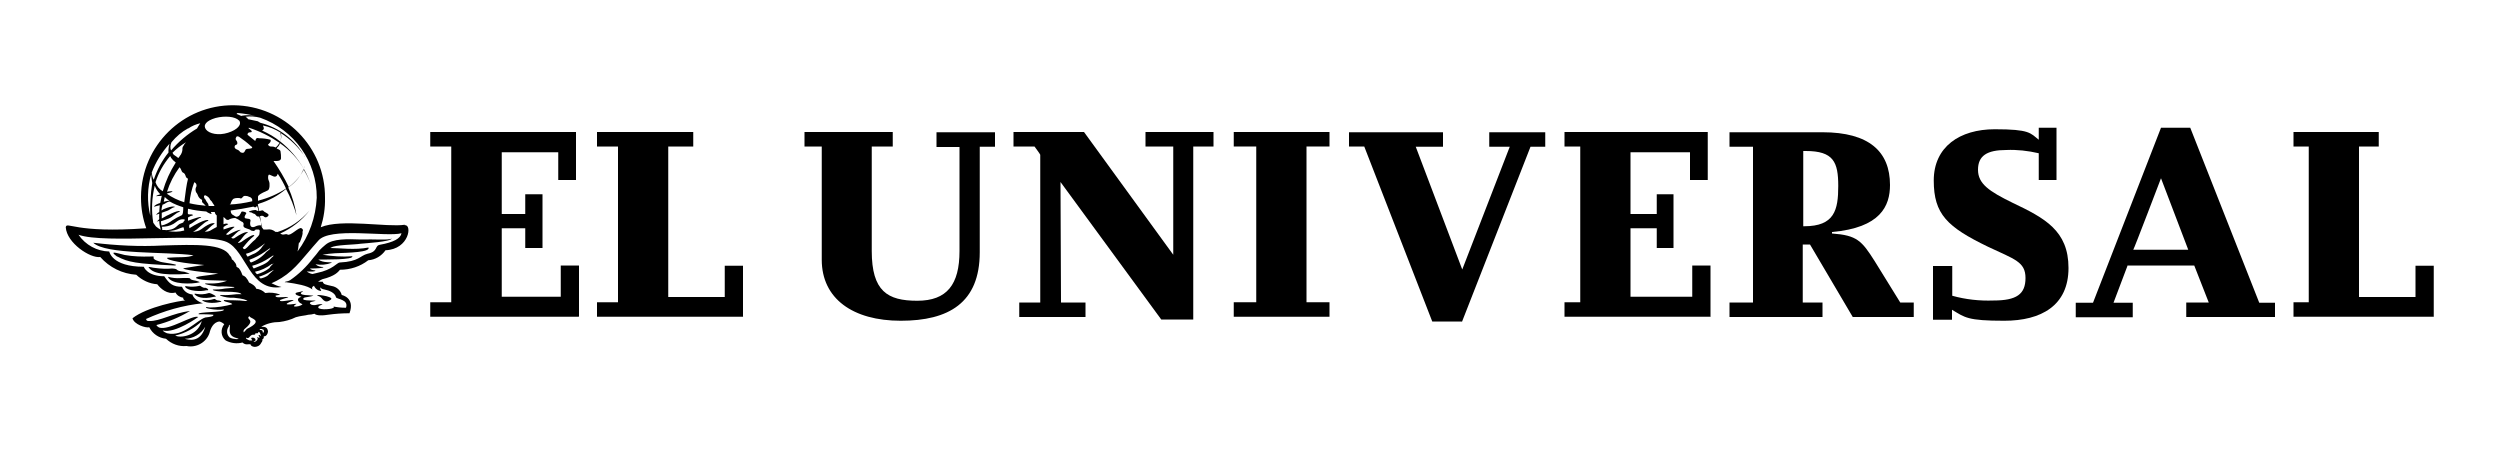
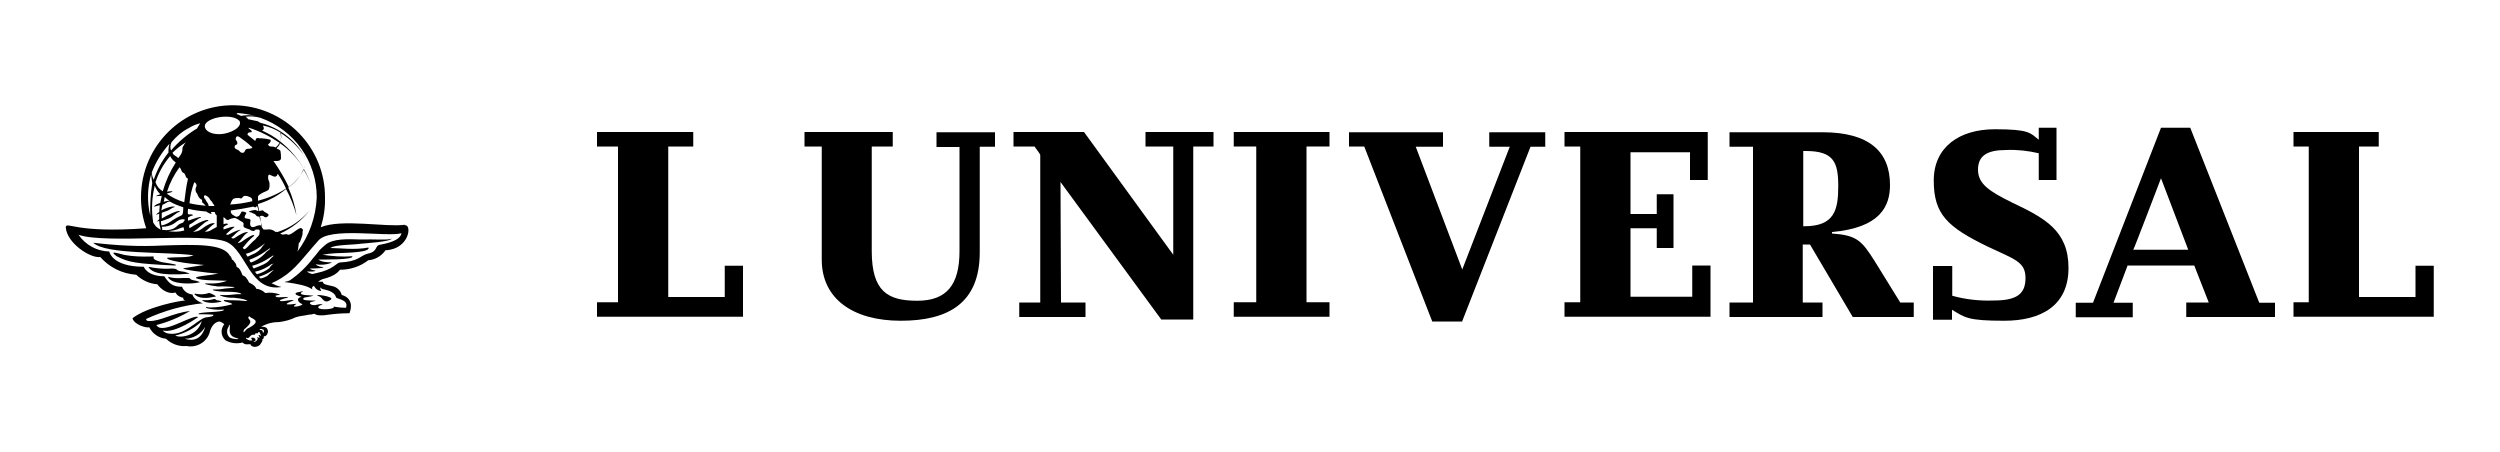
<svg xmlns="http://www.w3.org/2000/svg" viewBox="0 0 1000 180.8" data-name="Capa 1" id="Capa_1">
-   <path d="M231.5,126.7h-59.4v-5.8h8.4v-62.3h-8.4v-5.8h58.3v19.2h-7.1v-11.1h-22.6v24.7h9.4v-7.9h6.9v21.5h-6.9v-7.9h-9.4v27.4h23.6v-12.5h7.3v20.3Z" data-name="Trazado 1039" id="Trazado_1039" />
  <path d="M297.3,126.7h-58.5v-5.8h8.4v-62.3h-8.4v-5.8h38.5v5.8h-10v60.2h22.6v-12.5h7.3v20.3Z" data-name="Trazado 1040" id="Trazado_1040" />
  <path d="M397.8,58.7h-5.9v42.2c0,20.3-12.5,27.4-31.6,27.4s-31.6-8.8-31.6-24.4v-45.3h-6.9v-5.8h35.3v5.8h-8.4v41.8c0,16.1,6.3,19.9,18.2,19.9s16.9-6.5,16.9-19.9v-41.6h-9.2v-5.9h23.4v5.8Z" data-name="Trazado 1041" id="Trazado_1041" />
  <path d="M424.4,121h9.8v5.8h-26.5v-5.8h8.4v-59.1c0-.2-2.3-3.3-2.3-3.3h-8.4v-5.8h28.2l35.7,49.1v-43.3h-11.1v-5.8h27.2v5.8h-8.1v69.2h-12.8l-40.3-55,.2,48.1Z" data-name="Trazado 1042" id="Trazado_1042" />
  <path d="M531.8,126.7h-38.3v-5.8h9v-62.3h-9v-5.8h38.3v5.8h-9.2v62.3h9.2v5.8Z" data-name="Trazado 1043" id="Trazado_1043" />
  <path d="M584.6,128.6h-11.7l-27.2-70h-6.1v-5.7h37.6v5.8h-10.9l18.6,49.1,19-49.1h-8.2v-5.8h22.4v5.8h-5.9l-27.4,70Z" data-name="Trazado 1044" id="Trazado_1044" />
  <path d="M684.3,126.7h-58.5v-5.8h6.3v-62.3h-6.3v-5.8h57.3v19.2h-7.1v-11.1h-23.8v24.7h10.5v-7.9h6.7v21.5h-6.7v-7.9h-10.5v27.4h24.7v-12.5h7.3v20.3Z" data-name="Trazado 1045" id="Trazado_1045" />
  <path d="M732.8,92.8c19.4-1.7,23.2-10.4,23.2-18.8,0-13.4-8.4-21.1-27-21.1h-37.2v5.8h9.4v62.3h-9.4v5.8h37.2v-5.8h-7.9v-23.2h2.9l17.1,29h24.4v-5.8h-5.4l-10.2-16.5c-5.2-8.2-7.1-10.4-17.1-11.1v-.6ZM721.3,60.4h1c11.1,0,13,4.4,13,14s-1.5,16.1-13.6,16.1h-.4v-30.1Z" data-name="Trazado 1046" id="Trazado_1046" />
  <path d="M780.9,127.9h-7.7v-21.5h7.7v11.9c5.4,1.5,10.9,2.1,16.5,1.9,9.2,0,12.8-2.5,12.8-9s-4.4-7.5-15-12.5c-16.3-7.9-21.7-13-21.7-26.5s10.4-20.5,24.4-20.5,14.2,1.5,17.6,4.2v-4.8h7.1v20.9h-7.1v-10.7c-4.3-1-8.7-1.5-13-1.3-7.7,0-11.3,2.3-11.3,7.9s4.4,8.6,13.8,13.2c12.8,6.1,22.4,11.1,22.4,26.1s-10.9,21.1-25.7,21.1-15.7-1.3-20.9-4.4v4Z" data-name="Trazado 1047" id="Trazado_1047" />
  <path d="M850.9,106.2h26.8l5.8,14.8h-9v5.8h35.5v-5.7h-6.3l-27.6-70h-11.7l-27.2,70h-6.9v5.8h22.8v-5.8h-7.7l5.6-14.8ZM875.4,99.9h-22.1c.2,0,11.1-28.6,11.1-28.6l10.9,28.6Z" data-name="Trazado 1048" id="Trazado_1048" />
  <path d="M973.6,126.7h-56.2v-5.8h6.1v-62.3h-6.1v-5.8h34.1v5.8h-7.9v60.2h22.6v-12.5h7.3v20.3Z" data-name="Trazado 1049" id="Trazado_1049" />
  <path d="M46.9,102.6c4.4,2.3,7.5,2.9,23,3.6,2.5-.4-4.6-1.1-5.8-1.5-5.2-1.5-.6-2.3-4-2.1-3.4.1-6.8,0-10.2-.6-3.3-.8-6.5-1.9-3.1.6" data-name="Trazado 1050" id="Trazado_1050" />
  <path d="M124.2,84.2c.2-.2.4-.6.6-.8-.2.2-.4.5-.6.8" data-name="Trazado 1051" id="Trazado_1051" />
-   <path d="M74.1,114.8c1.1,1.7,6.5,1.9,8.4,1.3,1.5.2.6-.8-.4-1-1,.2-1.9-.8-2.1-.8-4.4,1-6.3-.4-5.9.4" data-name="Trazado 1052" id="Trazado_1052" />
  <path d="M161.9,89.9c-6.9,1.1-25.5-2.5-33.6,1,1.2-3.8,1.8-7.7,1.7-11.7.2-20.3-16.2-36.9-36.5-37.1-20.3-.2-36.9,16.2-37.1,36.5,0,.2,0,.4,0,.6,0,4.1.7,8.2,2.1,12.1-28.8,2.1-31.8-2.9-32.2-.4.4,6.3,9.8,12.5,13.8,11.9,3.7,4.2,8.8,6.7,14.4,7.1,2.3,2.2,5.3,3.6,8.4,3.8,1.3,1.7,4,4.2,7.3,3.3.6,1.2,1.8,1.9,3.1,2.1,0,0-.2.8.8,1.1-1.9,0-15.3,2.5-21.1,7.1.6,2.5,5.4,4,6.7,3.6,1.3,2.6,3.8,4.3,6.7,4.6,2.2,2.1,5.2,3.2,8.2,2.9,3.9.8,7.9-1.4,9.2-5.2.4-1.7,1.5-4.4,4-4.6.7.2,1.4.6,1.9,1.1-1.6,2-1.4,4.9.6,6.5,0,0,0,0,0,0,2.1,1.1,4.5,1.4,6.7.8,1.3,1.3,2.5.4,3.3.8-.2.4,1.1,1.3,2.5.8.8-.2,1.4-.8,1.7-1.5.4-.4.6-1.1.4-1.3.8-.4.6-1,.6-1.3,1,.2,1.7-1.1,1.7-1.9-.2-1.7-1.1-1.9-2.7-1.9,2.2-1.3,4.7-1.9,7.3-1.9,2.3-.3,4.5-.9,6.5-1.9,1.9-.6,3.5-.6,5-1,.8,0,1.7-.2,2.5-.4.4.4,1.7,1,5.4.4,2.9-.4,5.7-.6,8.6-.6,2.3-6.3-3.1-7.3-3.1-7.3-.5-1.9-2.1-3.3-4-3.6-2.5-.6-3.3-.6-3.6-1.7-.6,0-1.3,0-1.9,0,.5-.4,1.1-.7,1.7-1,5.2-1.3,6.3-2.9,7.1-3.8,4.1,0,8.1-1.3,11.3-3.8,2.8-.2,5.3-1.7,6.9-4,9.6-.4,10.7-10.5,7.7-10M104.4,111.5c-.2-.2-.6-.4-.8-.8,1.6-.5,3.2-1.2,4.6-2.1,2.9-1.7,0,.4-.8,1.3,0,0-.4.8-3.1,1.5M75.8,91.4s-.4-1.5.2-1.7c1.1-.4,3.1-2.3,4.4-2.7,0,0,1-1-5.2,1.3v-1.3c.6-.4,1.2-.7,1.9-.8.2-.8-1.5-.2-1.9-.6-.2-.4,0-1,0-2.1,2.4.6,4.8.9,7.3,1.1.4.4,2.9,1.7,1.9.4v-.2h1.5c0,.3.2.7.4,1l.4.4v4.6c-.9.4-1.8,1-2.7,1.5-.7.3-1.4.4-2.1.4,1.5-1,2.1-2.1,4-3.3,0,0-1.1-1-5.4,2.3-1,.7-2.1,1-3.3,1,1.9-.8,4.2-3.8,6.1-4.4.4-.4-1-1.1-7.7,3.1M66.3,92h-1.4c0-.5,0-.9-.2-1.3,1.6,0,3.2-.3,4.6-1.1,1.1-.6,2.1-1.9,3.8-1.9s.2.8.2,1.3c-.4.2-1.1.4-1.5.6-1.5,1-1.7,2.3-5.6,2.5M105.2,50.2c2.5.5,4.9,1.5,7.1,2.9.3,1.1.3,2.4-.2,3.5-2.2-1.8-4.7-3.2-7.3-4.4,1-.4.8-1.1.4-1.9M95.6,48.1h0c1.3,1.7-.6,3.8-4.4,5s-7.5.4-8.8-1.3,0-3.5,3.8-4.6c3.8-1,7.9-.6,9.4,1M73.5,58.3c-.8.6-.4,1.3-.6,2.1-.1.5-.3,1-.6,1.5-.4.4-.6,1-1,1.3-.4-.4-1.1-.8-1.5-1.1-.4-.2-.6-.6-.8-1,1.6-1.6,3.4-3,5.4-4.2-.4.4-.7.9-1,1.3M92.3,81.3c.2-.5.4-1.1.8-1.5.4-.6,1.7-.6,2.1-.6.4,0,.8,0,1.1.2.4,0,.6-.4,1-.8s1-.2,1.3-.2c.6,0,1,.4,1.3.4.3.1.6.3.8.6.2.2.2.8.2,1.1-3,.7-6.1,1.2-9.2,1.3.3,0,.5-.2.6-.4,0,0,0,0,0-.1M100.2,59.4c-.8.2-1.5,0-1.9.4s-.4,1.9-2.1,1.1c-1-1.3-1.3-.8-2.1-1.5-.4-.4-.3-1,0-1.3.1,0,.2-.2.4-.2.6-.2.4-.6.4-1.1-.2-.6-.8-.8-.6-1.5.2-.4.2-1.1,1.3-.6,1.6,1.1,3.2,2.3,4.6,3.6,1,.6.8,1,0,1.1M75.3,51.4c1.4-1,3.1-1.7,4.8-2.1-.4.6-1.1,1.7-1.3,2.1-3.9,2.3-7.4,5.3-10.4,8.8-.4-1.1-.3-2.2.2-3.3,1.9-2.3,4.1-4.2,6.7-5.6M68.4,63.1c.5.7,1.2,1.4,1.9,1.9-2.3,3.6-4,7.4-5.2,11.5-1.4-.8-2.4-2.1-2.9-3.6,1.2-3.8,3.2-7.3,5.8-10.4.2,0,.4.4.4.6M65.9,78.8c.6.6,1.2,1.1,1.9,1.5-.8,0-1.5.2-2.3.4.2-.6.2-1.3.4-1.9M64.1,77.7c-.6.2-1.9.6-1.5.8.6-.2,1.5,0,2.1-.2l-.6,2.9c-.8.2-2.3.8-2.5,1.5.6-.2,1.5-.4,2.3-.6,0,1-.2,1.7-.2,2.7-.5.3-1,.7-1.3,1.1.4,0,1-.4,1.3-.4v1.1c0,.4-.2-2.7,0,1-.2.4-.8.8-1,1,.2,0,.8-.2,1-.2,0,1.2.3,2.3.6,3.5-.7-.4-1.3-.8-1.9-1.3-.4-.6-.8-1-1.1-1.5-.8-4.9-.6-9.9.6-14.8.5,1.3,1.3,2.5,2.3,3.5M60.1,86.3c-1.3-5.5-1.2-11.2.4-16.7,0,1.2.2,2.4.4,3.6-.7,4.3-.9,8.7-.8,13M67,86.1c-.8.4-1.3.8-2.3,1.3v-2.3c.6-.2,1.1-.4,1.7-.6,1.9-.6,1.9-1.3,3.6-1.7,0,0-.6-.8-4.4.8-.2,0-.6.4-1,.6,0-.8.2-1.6.4-2.3,1.3-.4,1.5-1.1,2.9-1.3,1.7,1,3.5,1.7,5.4,2.3,0,1.1,0,3.1-.8,3.3-1.2.5-2.4,1.2-3.5,1.9-1.3,1-2.8,1.8-4.4,2.1-.2-.6-.2-1.1-.2-1.7,1-.3,2.1-.7,3.1-1.1,1.9-.8,2.5-2.1,4.4-2.7.2-.2-.2-1-5,1.5M66.6,77.5c.8-.4,2.7-.6,2.3-1-.7,0-1.4,0-2.1.2,1.1-3.5,2.8-6.8,5-9.8,1,1,.6,1.9,1.7,2.3.8.6.6,1.3,1.1,1.9l.6.4c-.6,2.3-1,5.4-1.5,9.4-2.5-.8-4.9-1.9-7.1-3.5M77.7,72.9c.6.2,1,.8.9,1.5,0,0,0,.2-.1.3-.4.7-.4,1.6,0,2.3.4.4.6,1,.8,1.5.3.6.8,1.1,1.3,1.3.4.2.2,1,.2,1l1.1,1.1.4.4c-2.2-.2-4.4-.5-6.5-1,.2-2.9.9-5.7,1.9-8.4M81.9,79.6c-.6-1.1-.2-1.5.2-1.5.7.3,1.3.7,1.7,1.3.2.6.6.8,1,1.3.2.6.8,1.1,1,1.7h-2.3c-.1-.2-.2-.5-.2-.8-.5-.7-1-1.4-1.3-2.1M97.3,98.9c1.3-1.7,2.7-3.3,4.4-4.6,0,0,.4-1.5-5.2,2.5-.6.2-1.1.6-1.3.2,1.5-1.1,2.3-3.3,4-4,0,0-.6-1-5.2,2.1-.4.4-1.1.4-1.5,0,1.3-1,2.3-2.5,3.8-3.1,0,0-.2-.6-4.6,1.7-.4.3-.9.3-1.3,0,1.1-1.1,2.2-2,3.4-2.9,0,0,0-.6-4.4,1v-1c.6-.4,1.2-.8,1.9-1.1,0,0-.4-.6-1.9,0v-2.9c.4.3.8.6,1.1,1,0,0,.8.4,1.1,0,.8-.4,1.6-.6,2.5-.6.8.3,1.6.8,2.3,1.3.2.2.8.2,1,.8s-.2.8,0,1.1c0,.4.2.6,1.3,1,1.2.4,1.3.4,1.7.8.4.1.8.2,1.1.2.2,0,.6-.4.8-.6h1.1c.8.2.4,1,.4,1.5,0,1.1-1.1,1.5-1.7,2.5-2.5,1.9-4.4,5.4-5,3.1M104.2,90.1c-.8,0-1.6.2-2.3.6-1,.4-1.5,0-1.7-.4-.2-.6-.2-1.3,0-1.9.2-1.1-1.3-.8-2.1-1.1-.6-.4,0-1.3.4-1.9.2-.6-1.3-.8-1.7-.8s-.6,1.5-1.5,1.9c-.8.4-1,.2-1.9-.4-.8-.3-1.2-1.1-1.1-1.9,3-.4,5.9-.9,8.8-1.5.8-.2.4.4,1.1.2.2,0,.4-.2.6-.6.3.7.5,1.4.6,2.1-.4,0-.8-.2-1.1-.4-.9,0-1.8.2-2.7.6-.2.2.6.4,1,.4.4.3.9.5,1.3.6.4.2.6,1,1.3,1s.6,0,.6.4c.4,1.1.8,2.5,1.1,3.8-.2-.4-.4-.4-.6-.6M103.2,80.3v-1.5c-.2-.8,2.3-1.9,2.3-1.9,0,0,1-.4,1.7-.8s.8-2.7.4-3.6c-.4-.8-.5-1.7-.2-2.5.4-.6,1.9,1,2.9.6.6-.2.6-.8.8-1.1,1.3,1.9,2.4,3.9,3.3,5.9-3.3,2.2-7,3.8-10.9,4.8-.1,0-.2,0-.2.2,0,0,0,0,0,0M109.3,64.4h1c.8,0,1.9,0,2.1-1,0-1,0-1.9-.2-2.9-.2-.8-1.3-.8-1.5-1.1v-.2c.6-.5,1.1-1.2,1.3-1.9,3.9,2.7,7.2,6.2,9.6,10.4-1.5,2.8-3.5,5.2-6.1,7.1-1.7-3.6-3.8-7.1-6.1-10.4M111.7,57.3c-.4.7-.9,1.3-1.5,1.7-.5-.3-1-.4-1.5-.4-.6.1-1.3-.2-1.5-.8,0,0,1.5-1.1,1-1.9-1.5-.4-3-.6-4.6-.6-1.3-.4-1.3.6-1.5,1.1-1-.8-2.1-1.7-3.1-2.5,0-1.5,1.7-.6,1.7-1.3s-1.9-1.3-1.1-1.5c4.4,1.4,8.5,3.5,12.3,6.1M96.7,46.4c-.4,0-1.7-.8-2.1-.8l.4-.4c2.4.2,4.8.6,7.1,1.1-1.8-.3-3.6-.3-5.4,0M67.8,57.5c-.3,1.1-.5,2.3-.4,3.5-2.6,3.2-4.6,7-5.9,10.9-.5-.9-.7-1.9-.8-2.9,1.6-4.2,4-8.1,7.1-11.5M72,91.3c.4-.2.9-.3,1.3-.4.2,0,.2.4.4,1.3-2.1.6-4.4.6-6.5.2,1.7,0,3.3-.4,4.8-1.1M99,102.6c-.3-.3-.5-.7-.6-1.1,4.8-1.1,9.6-6.3,6.7-3.1-.9,1.5-2.3,2.7-4,3.3l-2.1,1ZM106.1,100.6c2.7-2.1,2.5-1.3.4.2-1.6,1.9-3.8,3.4-6.1,4.2-.4-.2-.6-.7-.6-1.1,2.2-.8,4.3-1.9,6.3-3.3M109.4,102.4c-2.1,1.7-1.3,2.3-5.4,4-1.1.4-2.5,1-2.5,1-.3-.3-.5-.7-.6-1.1,5.8-1.5,9-5.2,8.4-3.8M108.8,105.7c1.9-1.1-.6.4-1,1.5-1.5,1.2-3.2,2-5,2.5-.3-.3-.6-.6-.8-1,2.4-.5,4.7-1.6,6.7-3.1M119.9,97c.8-2.1,1.3-3.3,1.1-4.2,0-.4.6-.8-.4-1.5s-4.4,3.3-5.6,2.5c-.8-.4-1.3.2-2.1,0-.4-.2-.6-.2-.8-.4,4.6-2.1,8.6-5.2,11.7-9.2-3.4,4-7.8,7-12.8,8.6-.6-.2-.6.2-1-.2-.9-.7-2-1-3.1-.8h-1.5l-.8-1.1c-.1-1.4-.3-2.8-.6-4.2.2-.1.5-.2.8-.2.8,0,.8.6,1.3.6.4.2,1.3-.4,1.3-.8.2-.4-.6-.8-1.1-1.1-.6-.2-.8-.6-1.1-.8s-1.1.2-1.5.2c-.2-1-.4-1.7-.6-2.7q.2,0,.4-.2c4-1.2,7.7-3.2,10.9-5.9,1.8,3.3,3.2,6.9,4.2,10.5-.6-3.8-1.7-7.6-3.3-11.1,2.7-1.8,4.8-4.3,6.1-7.3,1.6,2.6,2.9,5.5,3.6,8.4-.8-3-1.9-5.9-3.5-8.6.2-.4.2-.8.4-1-.2.4-.2.6-.4,1-2.4-4.2-5.6-7.9-9.4-10.9.4-1.1.4-2.3,0-3.5,4,2.5,7.4,5.8,10,9.8l-.2-.2c-3.8-6.8-10.3-11.7-17.8-13.6l-1-.6-3.8-.8c-.3-.4-.7-.8-1.1-1,2-.3,4-.1,5.9.4,13.6,4.8,22.7,17.6,22.6,32-.4,7.8-3,15.2-7.7,21.5.4-1.3.4-3.1.6-3.6M70.1,134.2c4-.9,7.7-2.9,10.7-5.8,0,.2-.2.2-.2.4-1.9,5.8-8.8,6.5-10.5,5.4M73.9,135.5c3.4,0,6.5-1.9,8.2-4.8-1.9,6.7-6.9,5.2-8.2,4.8M91.9,135c-1.3-1.1-1.4-3.1-.4-4.4,0-1,.6-1.1.4.8-.4,3.5,2.3,3.6,3.3,4s-1.9.4-3.3-.4M97.5,132.9c-.2-.4-.2-1,.8-1.7,4.2-3.6-.4-3.3,1.5-4.8-.4,1,6.5,1.5-1.1,5.2-.2.4-.8.8-1.1,1.3M104.2,134.4c0,.2-.2-.2-.2-.2-.2-.4-.6-.2-.6,0,.6.6.4,1.3,0,.8-.2-.1-.4-.2-.6-.2.4.4.4,1-.2,1.5-.4.4-1.1.6-1.1.4,0-.4.4,0,.6-.4.2-.2.2-.8-.4-1.1s-1.5-.2-1.1.4c.2.4.6.6-.2.6-.3,0-.7,0-1-.2-.4-.2-1-.4-1-.8s.4.2.8,0c.6,0,1-1.5,2.3-1.3.2,0,.4,0,.6-.2,0-.2,0-.4.2-.4h.6c.4,0,.4-.2.4-.4.1-.2.3-.2.5,0,0,0,0,0,0,0,.4.6.6,1.3.4,1.5M104.8,131.7c.8,0,1,.8.6,1.3-.4.4-.2-.2-.4-.6,0-.2-.4-.4-.8-.4s-.4-.4-.2-.4h.8ZM127.5,114.1c.4,1,1.3,1.6,2.3,1.7,1.9.4,4.2,1.3,4.6,3.1.2.8,5.2.8,4,4.2-1.9,0-3.7-.2-5.6-.6-.4,0,1.3,0,.6.6-1.1.8-7.3,1-5.9-.6.4-.4,1.5-.6,1.5-.8-.8-.1-1.6,0-2.3.2-.7.2-1.4.2-2.1,0-.8-.4-1.1-1,.6-1.3,1.9-.4.8-.4-1-.4,0,0-3.1,0-2.9-.6,0-.8,1.3-.6,3.3-1.1,1.7-.4,0-.2-1.1-.4,0,0-2.7,0-3.1-.6s1.1-.8.6-1.1c-1,.6-3.3.4-2.7,1.3.2.4,1.7.8,2.3,1-2.1.6-1.5,1.7-.6,2.5.3.1.7.3,1,.6-1,.6-2.1.9-3.3.8-.4-.6,1-.8.8-1.1-7.9,1.1-1.1-1.3-1.1-1.3,0-.8-5.8,1.1-5.4-.2,1.1-.4,2.1-.8,3.3-1-.4-.6-4.4.4-5-.4-.6-.6,1.3-.4,1.7-.8-1.9-.7-3.9-.9-5.9-.6-1-1-2.3-1.6-3.6-1.7-.4-1.3-2.1-2.1-2.9-2.5-.3-.8-.8-1.5-1.3-2.1-.4-.4-.8-.6-1.3-.8-.3-.8-.6-1.6-1.1-2.3-.4-.8-1-.8-1.3-1.1,0-.7-.3-1.4-.8-1.9-.3-.5-.7-.9-1.1-1.1,0-.6-.4-1.1-.8-1.5-2.7-4.8-13.6-4.4-26.8-4-9.3.5-18.6,0-27.8-1.1,5,4.8,29,3.5,40.1,5-2.3,1.1-5.9.6-10.5,1-.8,1,7.3,2.3,14.8,2.9-2.5.4-5.6.8-8.2,1.3-1.7.4,9.2,1.9,13.8,2.1-4.4,1-9.6,1-8.8,1.9,2.1,1,8.2.8,12.3,1-4.8,1.9-9,.6-8.8,1.3,1.7.5,3.4.8,5.2,1,2.2-.1,4.4,0,6.5.2.4.4-1.9.4-3.6.6-4.2.8-5.8,0-4.6.8,1.7.4,3.5.5,5.3.5,2.5,0,5.4.2,5.8,1-1.3-.1-2.7,0-4,.2-3.5.4-5.2-.2-4.4.4,1.7.6,3.5.9,5.4.8,3.8.4,4.8.8,5.4,1.3h-1c-2.7-.4-5.8-.2-8.4-.4-.6.8,2.9.8,3.3,1.7-2.9.8-6,1.3-9,1.3-.6,0-1.7-.4-1.5,0s1.3.4,1.9.6c1.7.3,3.5.4,5.2.2.8,1.3-11.1.8-10,1.9,2,0,4,0,5.9.2-.4.2,1,.6-3.3,1.1-3.5,1.1-8.8,7.9-15.3,6.3-1.5-.6-1.7-1.1-1.7-1.1,5,1.3,14.2-5.4,14.2-5.4-2.3-1-11.7,5.6-15.7,4.2q-1-.6-1-1c4.7-1.2,9.2-3.1,13.4-5.6-6.9.8-12.1,4.2-16.3,4-.8,0-1,0-1.3-.8,7.2-3.3,14.9-5.5,22.8-6.3-1.7-.4-4-2.1-4.2-3.5-1.9-.2-3.5-1.3-4.2-3.1-3.6,0-5-1.1-7.1-4.2-6.9,0-8.2-3.8-8.2-3.8-12.8,0-13.8-6.1-13.8-6.1-4.9-.1-9.5-2.6-12.3-6.7,10.5,3.8,50.2-1.1,59.3,2.9,7.9,3.6,9.2,20.1,21.9,18-1.4-.3-2.8-.9-4-1.5,1.4-.6,2.7-1.3,4-2.1,5.8-3.6,9-8.6,14.6-14.8,4.4-5.8,27.4-1.5,33.4-3.1-.4,2.1-3.1,3.6-8.6,4.6-2.3.4-.6,2.7-5,3.6-3.1.8-3.3,3.1-11.1,3.5-1.1,0-2.7,2.9-9.2,4.2-.6.2-1.1.2-1.7.4-.8-.1-1.6-.5-2.3-1,1.7,0,3.1.2,3.5-.4-.6,0-2.3-.4-2.1-.8,2.7,0,5.6-.2,5.2-.6-1.1,0-2.3-.3-3.1-1.1,2.2.4,4.4.2,6.5-.6.2-.4-3.5.2-5.4-1.3,2.1,0,14.4.2,13.6-1.3-4,.3-8,0-11.9-.6,1.6-.3,3.3-.5,5-.6,5.6-.2,14.2-.4,13.4-2.3-5.4,1.1-11.7.2-15.3.2.2,0,.2-.2.4-.2,1.5-1.1,9.4-1.1,11.7-1.5,1.9-.2,12.1-.8,12.5-2.1-1.3.8-7.1.2-12.3.4-5.4-.2-11.3-.4-14.2,2.1-.9.7-1.7,1.5-2.5,2.3-.4.6-2.1,2.7-2.5,3.1-2.6,3.4-5.7,6.4-9.2,8.8-1,.6-1.9.4-2.1.8h.6c4.2.6,8.4,1.3,10.5,2.9-.4-.6-.2-1.1.6-1.5.5,1.2,1.6,2,2.9,2.1-1-1.9,0-2.1,0-2.1" data-name="Trazado 1053" id="Trazado_1053" />
  <path d="M77.8,117.7c1,1.1,3.3,2.1,7.9,1,1.9.2-1.3-1.5-2.1-1.5-4,1.3-6.1-.4-5.8.6" data-name="Trazado 1054" id="Trazado_1054" />
  <path d="M127.6,118.5c1.5.4,1.9,3.5,4.8,1.3,1.5-1.3-8.2-2.5-4.8-1.3" data-name="Trazado 1055" id="Trazado_1055" />
  <path d="M85.6,119.6c-1.6.5-3.2.6-4.8.4.8,1.1,4.2,1.5,7.1.8,1.5,0,0-.6-.4-.6-1.3,0-1.3-.8-1.9-.6" data-name="Trazado 1056" id="Trazado_1056" />
  <path d="M62.2,107.2c-1,0-3.3-.8-2.7-.2,1.1,1.5,3.6,3.5,16.3,2.5,0-.2-1-.4-2.1-.8-4.2-.4-1.7-1.1-4.8-1.3-2.2.2-4.5.1-6.7-.2" data-name="Trazado 1057" id="Trazado_1057" />
  <path d="M69.7,111.2c-1.9-.2-2.5-.6-2.5-.4,1.3,3.1,9.6,2.9,12.7,2.1,0-.2-1-.4-1.5-.6-3.6-.6-1.3-1-3.3-1.1s-3.8.2-5.4,0" data-name="Trazado 1058" id="Trazado_1058" />
</svg>